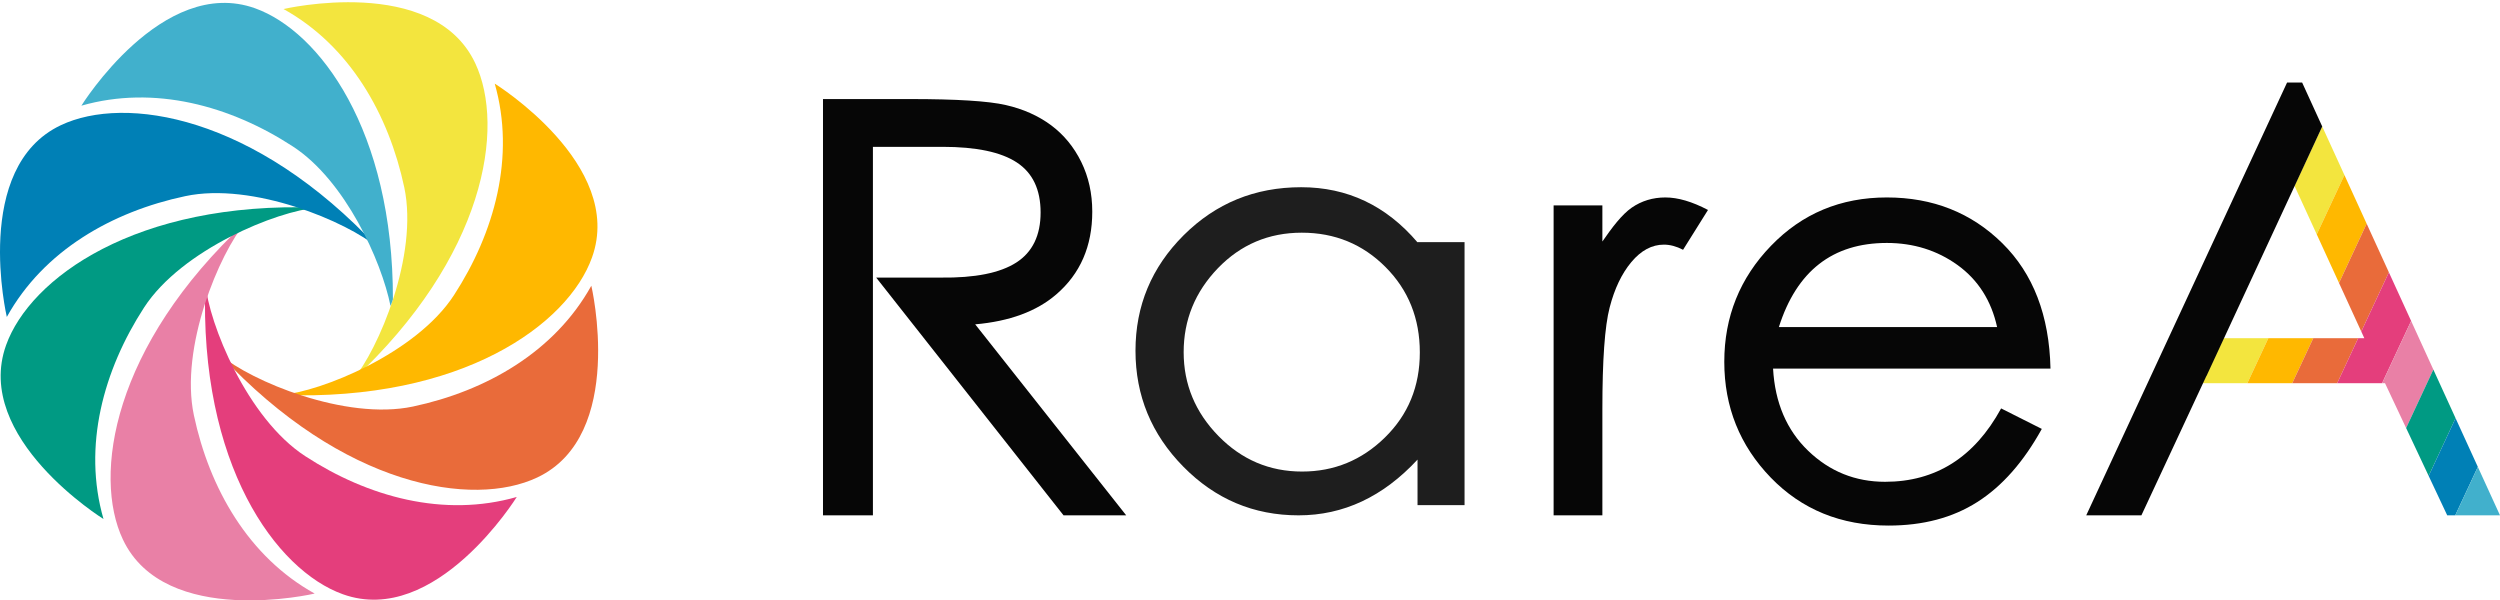
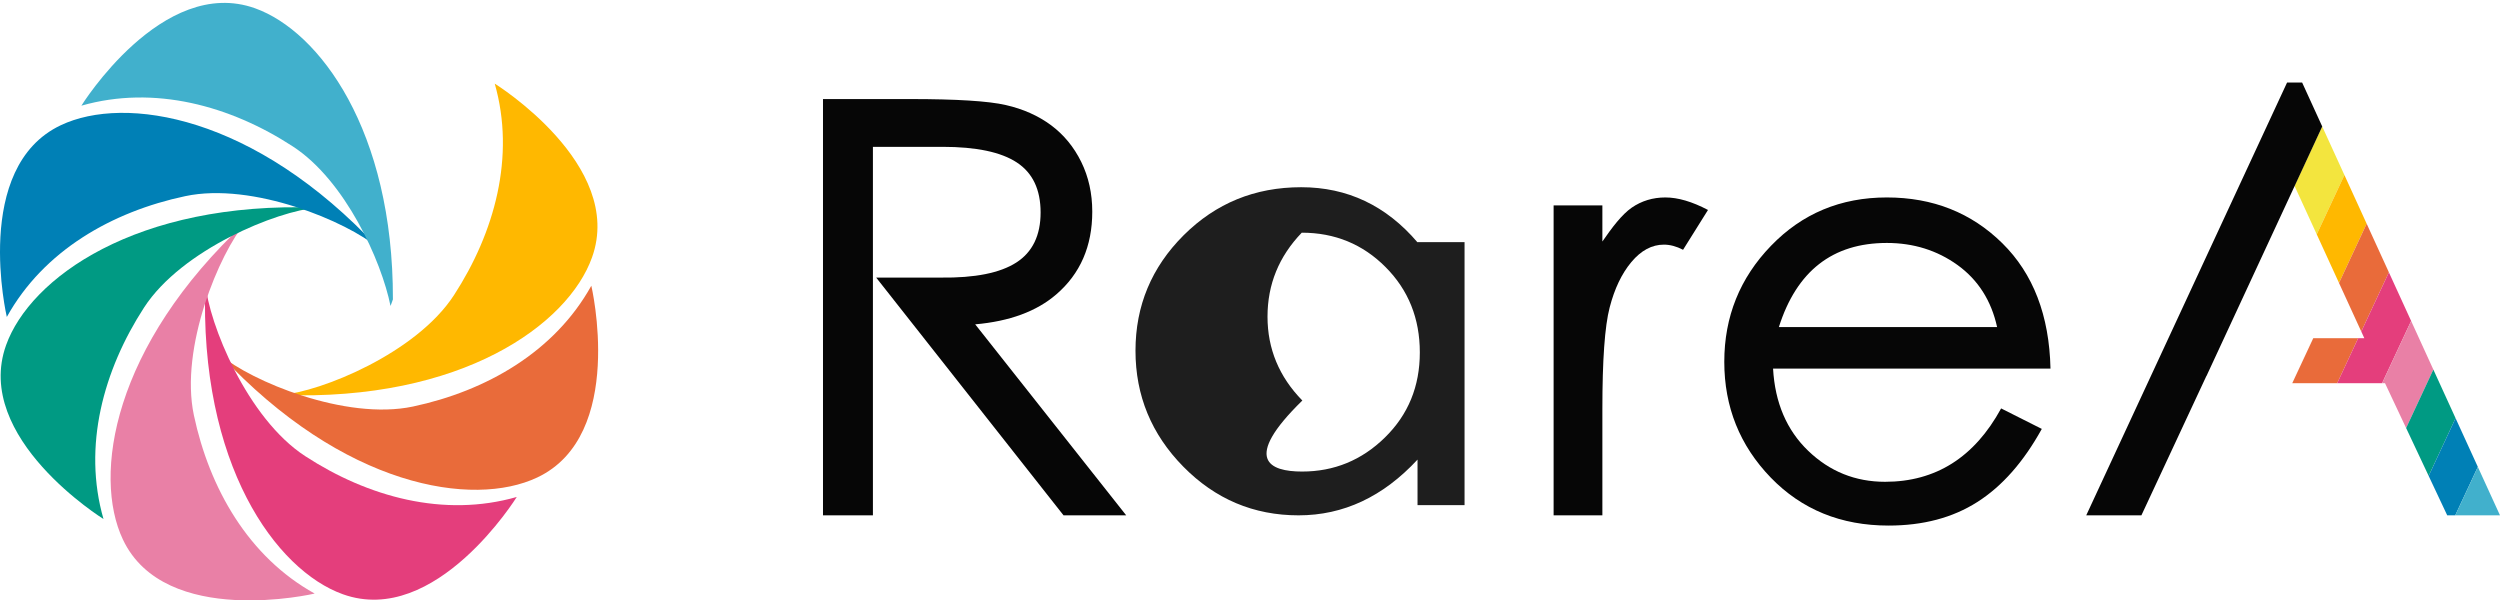
<svg xmlns="http://www.w3.org/2000/svg" version="1.1" id="レイヤー_1" x="0px" y="0px" width="200px" height="48px" viewBox="0 0 200 48" enable-background="new 0 0 200 48" xml:space="preserve">
  <g>
    <polygon fill="none" points="184.17,6.604 182.963,6.604 180.939,10.967 183.557,14.868 185.774,10.112  " />
    <rect x="191.001" y="31.905" transform="matrix(-0.422 0.906 -0.906 -0.422 304.285 -130.068)" fill="none" width="5.157" height="0" />
    <polygon fill="none" points="177.873,27.057 176.715,27.057 174.981,30.656 176.193,30.656  " />
    <polygon fill="#F3E53E" points="185.774,10.112 183.557,14.868 183.568,14.886 185.34,18.75 187.553,14.003  " />
-     <polygon fill="#F3E53E" points="179.787,30.656 181.466,27.057 177.873,27.057 176.193,30.656  " />
    <polygon fill="#FFB800" points="187.553,14.003 185.34,18.75 187.121,22.637 189.332,17.895  " />
-     <polygon fill="#FFB800" points="183.381,30.656 185.06,27.057 181.466,27.057 179.787,30.656  " />
    <polygon fill="#E96B3A" points="186.975,30.656 188.653,27.057 185.061,27.057 183.381,30.656  " />
    <polygon fill="#E96B3A" points="189.332,17.895 187.121,22.638 188.719,26.124 188.902,26.523 191.111,21.786  " />
    <rect x="185.61" y="20.266" transform="matrix(0.423 -0.906 0.906 0.423 90.322 182.299)" fill="#E96B3A" width="5.232" height="0.001" />
    <rect x="182.234" y="28.856" transform="matrix(-0.423 0.906 -0.906 -0.423 288.269 -125.881)" fill="#E96B3A" width="3.972" height="0.001" />
    <polygon fill="#E43E7C" points="190.566,30.656 192.89,25.676 191.111,21.786 188.902,26.523 189.146,27.057 188.653,27.057    186.975,30.656  " />
    <polygon fill="#E980A6" points="190.802,30.656 192.489,34.242 194.669,29.568 192.89,25.676 190.566,30.656  " />
    <rect x="188.98" y="28.166" transform="matrix(-0.423 0.906 -0.906 -0.423 298.305 -133.681)" fill="#E980A6" width="5.496" height="0" />
    <polygon fill="#009A83" points="194.293,38.073 196.446,33.456 194.669,29.568 192.49,34.242  " />
    <polygon fill="#0080B6" points="195.778,41.229 196.418,41.229 198.227,37.351 196.446,33.456 194.293,38.073  " />
-     <rect x="192.822" y="35.765" transform="matrix(-0.423 0.906 -0.906 -0.423 310.358 -126.18)" fill="#0080B6" width="5.095" height="0" />
    <polygon fill="#41B0CC" points="200,41.229 198.227,37.351 196.418,41.229  " />
    <rect x="195.183" y="39.29" transform="matrix(-0.423 0.906 -0.906 -0.423 316.332 -122.933)" fill="#41B0CC" width="4.279" height="0" />
  </g>
-   <path fill="#F3E53E" d="M22.682,0.723c0,0,11.968-2.809,15.333,4.326c2.428,5.134,0.816,15.491-9.822,25.381  c2.094-2.462,5.293-10.018,4.151-15.43C31.099,9.15,27.98,3.662,22.682,0.723" />
  <path fill="#FFB800" d="M39.578,6.69c0,0,10.451,6.479,7.783,13.905c-1.907,5.344-10.377,11.522-24.887,11.005  c3.218-0.263,10.826-3.347,13.84-7.982C39.571,18.608,41.246,12.516,39.578,6.69" />
  <path fill="#E96B3A" d="M47.306,22.859c0,0,2.811,11.972-4.33,15.341c-5.125,2.424-15.484,0.809-25.378-9.82  c2.462,2.089,10.026,5.284,15.435,4.144C38.878,31.283,44.365,28.159,47.306,22.859" />
  <path fill="#E43E7C" d="M41.341,39.757c0,0-6.476,10.448-13.912,7.783c-5.337-1.912-11.524-10.374-11.001-24.887  c0.266,3.219,3.352,10.828,7.99,13.839C29.428,39.757,35.513,41.429,41.341,39.757" />
  <path fill="#E980A6" d="M25.175,47.485c0,0-11.971,2.811-15.343-4.325c-2.426-5.13-0.812-15.488,9.822-25.382  c-2.094,2.465-5.289,10.025-4.144,15.437C16.752,39.061,19.873,44.548,25.175,47.485" />
  <path fill="#009A83" d="M8.279,41.521c0,0-10.455-6.481-7.792-13.909c1.908-5.341,10.376-11.526,24.894-11.002  c-3.224,0.262-10.83,3.344-13.851,7.983C8.279,29.606,6.602,35.694,8.279,41.521" />
  <path fill="#0080B6" d="M0.546,25.357c0,0-2.811-11.975,4.327-15.343c5.125-2.423,15.488-0.816,25.378,9.814  c-2.462-2.084-10.023-5.289-15.435-4.135C8.973,16.932,3.489,20.047,0.546,25.357" />
  <path fill="#41B0CC" d="M31.433,23.949c0.025-13.52-5.88-21.442-11.024-23.285c-7.42-2.657-13.898,7.79-13.898,7.79  c5.829-1.667,11.914,0,16.92,3.263c4.189,2.726,7.088,9.155,7.811,12.76C31.306,24.298,31.374,24.136,31.433,23.949" />
  <path fill="#060606" d="M136.639,16.797l-1.994,3.186c-0.528-0.276-1.039-0.412-1.534-0.412c-0.958,0-1.825,0.465-2.599,1.39  c-0.774,0.925-1.353,2.139-1.74,3.64c-0.391,1.502-0.582,4.208-0.582,8.12v8.508h-3.901V16.433h3.901v2.888  c0.773-1.121,1.556-2.158,2.346-2.707c0.788-0.543,1.688-0.818,2.691-0.818C134.232,15.795,135.371,16.129,136.639,16.797" />
  <path fill="#060606" d="M164.039,29.487h-22.194c0.153,2.734,1.092,4.923,2.809,6.577c1.718,1.653,3.769,2.48,6.151,2.48  c4.054,0,7.15-1.958,9.285-5.87l3.254,1.639c-1.456,2.637-3.176,4.589-5.155,5.846c-1.981,1.264-4.349,1.887-7.106,1.887  c-3.804,0-6.947-1.28-9.426-3.842c-2.475-2.563-3.714-5.65-3.714-9.261c0-3.607,1.246-6.703,3.739-9.281  c2.49-2.58,5.578-3.866,9.264-3.866c3.684,0,6.762,1.223,9.237,3.66C162.662,21.898,163.945,25.243,164.039,29.487 M159.768,26.166  c-0.465-2.118-1.518-3.771-3.158-4.959c-1.64-1.18-3.529-1.771-5.664-1.771c-4.335,0-7.214,2.246-8.636,6.729H159.768z" />
  <polygon fill="#060606" points="183.569,14.885 183.569,14.885 185.778,10.119 184.172,6.605 182.965,6.605 166.898,41.228   171.312,41.228 176.51,30.081 176.518,30.081 183.198,15.683 " />
-   <path fill="#1E1E1E" d="M117.164,40.409h-3.762v-3.641c-2.759,2.975-5.929,4.459-9.518,4.459c-3.592,0-6.662-1.298-9.215-3.891  c-2.553-2.592-3.83-5.686-3.83-9.28c0-3.594,1.284-6.672,3.853-9.237c2.57-2.56,5.701-3.842,9.4-3.842  c3.698,0,6.801,1.469,9.31,4.412v-0.018h3.762V40.409z M104.164,37.724c2.568,0,4.78-0.909,6.635-2.729  c1.857-1.819,2.787-4.084,2.787-6.8s-0.912-4.992-2.738-6.825c-1.825-1.836-4.061-2.755-6.707-2.755s-4.883,0.95-6.708,2.841  c-1.828,1.9-2.74,4.137-2.74,6.718c0,2.573,0.929,4.812,2.787,6.709C99.336,36.778,101.564,37.724,104.164,37.724" />
+   <path fill="#1E1E1E" d="M117.164,40.409h-3.762v-3.641c-2.759,2.975-5.929,4.459-9.518,4.459c-3.592,0-6.662-1.298-9.215-3.891  c-2.553-2.592-3.83-5.686-3.83-9.28c0-3.594,1.284-6.672,3.853-9.237c2.57-2.56,5.701-3.842,9.4-3.842  c3.698,0,6.801,1.469,9.31,4.412v-0.018h3.762V40.409z M104.164,37.724c2.568,0,4.78-0.909,6.635-2.729  c1.857-1.819,2.787-4.084,2.787-6.8s-0.912-4.992-2.738-6.825c-1.825-1.836-4.061-2.755-6.707-2.755c-1.828,1.9-2.74,4.137-2.74,6.718c0,2.573,0.929,4.812,2.787,6.709C99.336,36.778,101.564,37.724,104.164,37.724" />
  <polygon fill="#060606" points="73.109,26.029 73.105,26.029 73.106,26.032 " />
  <path fill="#060606" d="M85.083,41.227h5.013l-12.08-15.28c2.737-0.24,4.907-1.032,6.487-2.396c1.919-1.651,2.878-3.856,2.878-6.619  c0-1.455-0.294-2.782-0.883-3.981c-0.588-1.196-1.393-2.172-2.412-2.933c-1.024-0.756-2.23-1.298-3.622-1.614  c-1.394-0.322-3.947-0.479-7.661-0.479h-6.964v33.303h3.994V11.747h5.569c2.693,0,4.675,0.416,5.943,1.25  c1.27,0.835,1.903,2.167,1.903,4.003c0,1.833-0.648,3.171-1.949,4.006c-1.3,0.833-3.31,1.235-6.035,1.201h-5.17L85.083,41.227z" />
  <line fill="#060606" x1="73.109" y1="26.029" x2="73.106" y2="26.032" />
  <line fill="#060606" x1="73.106" y1="26.031" x2="73.105" y2="26.031" />
</svg>